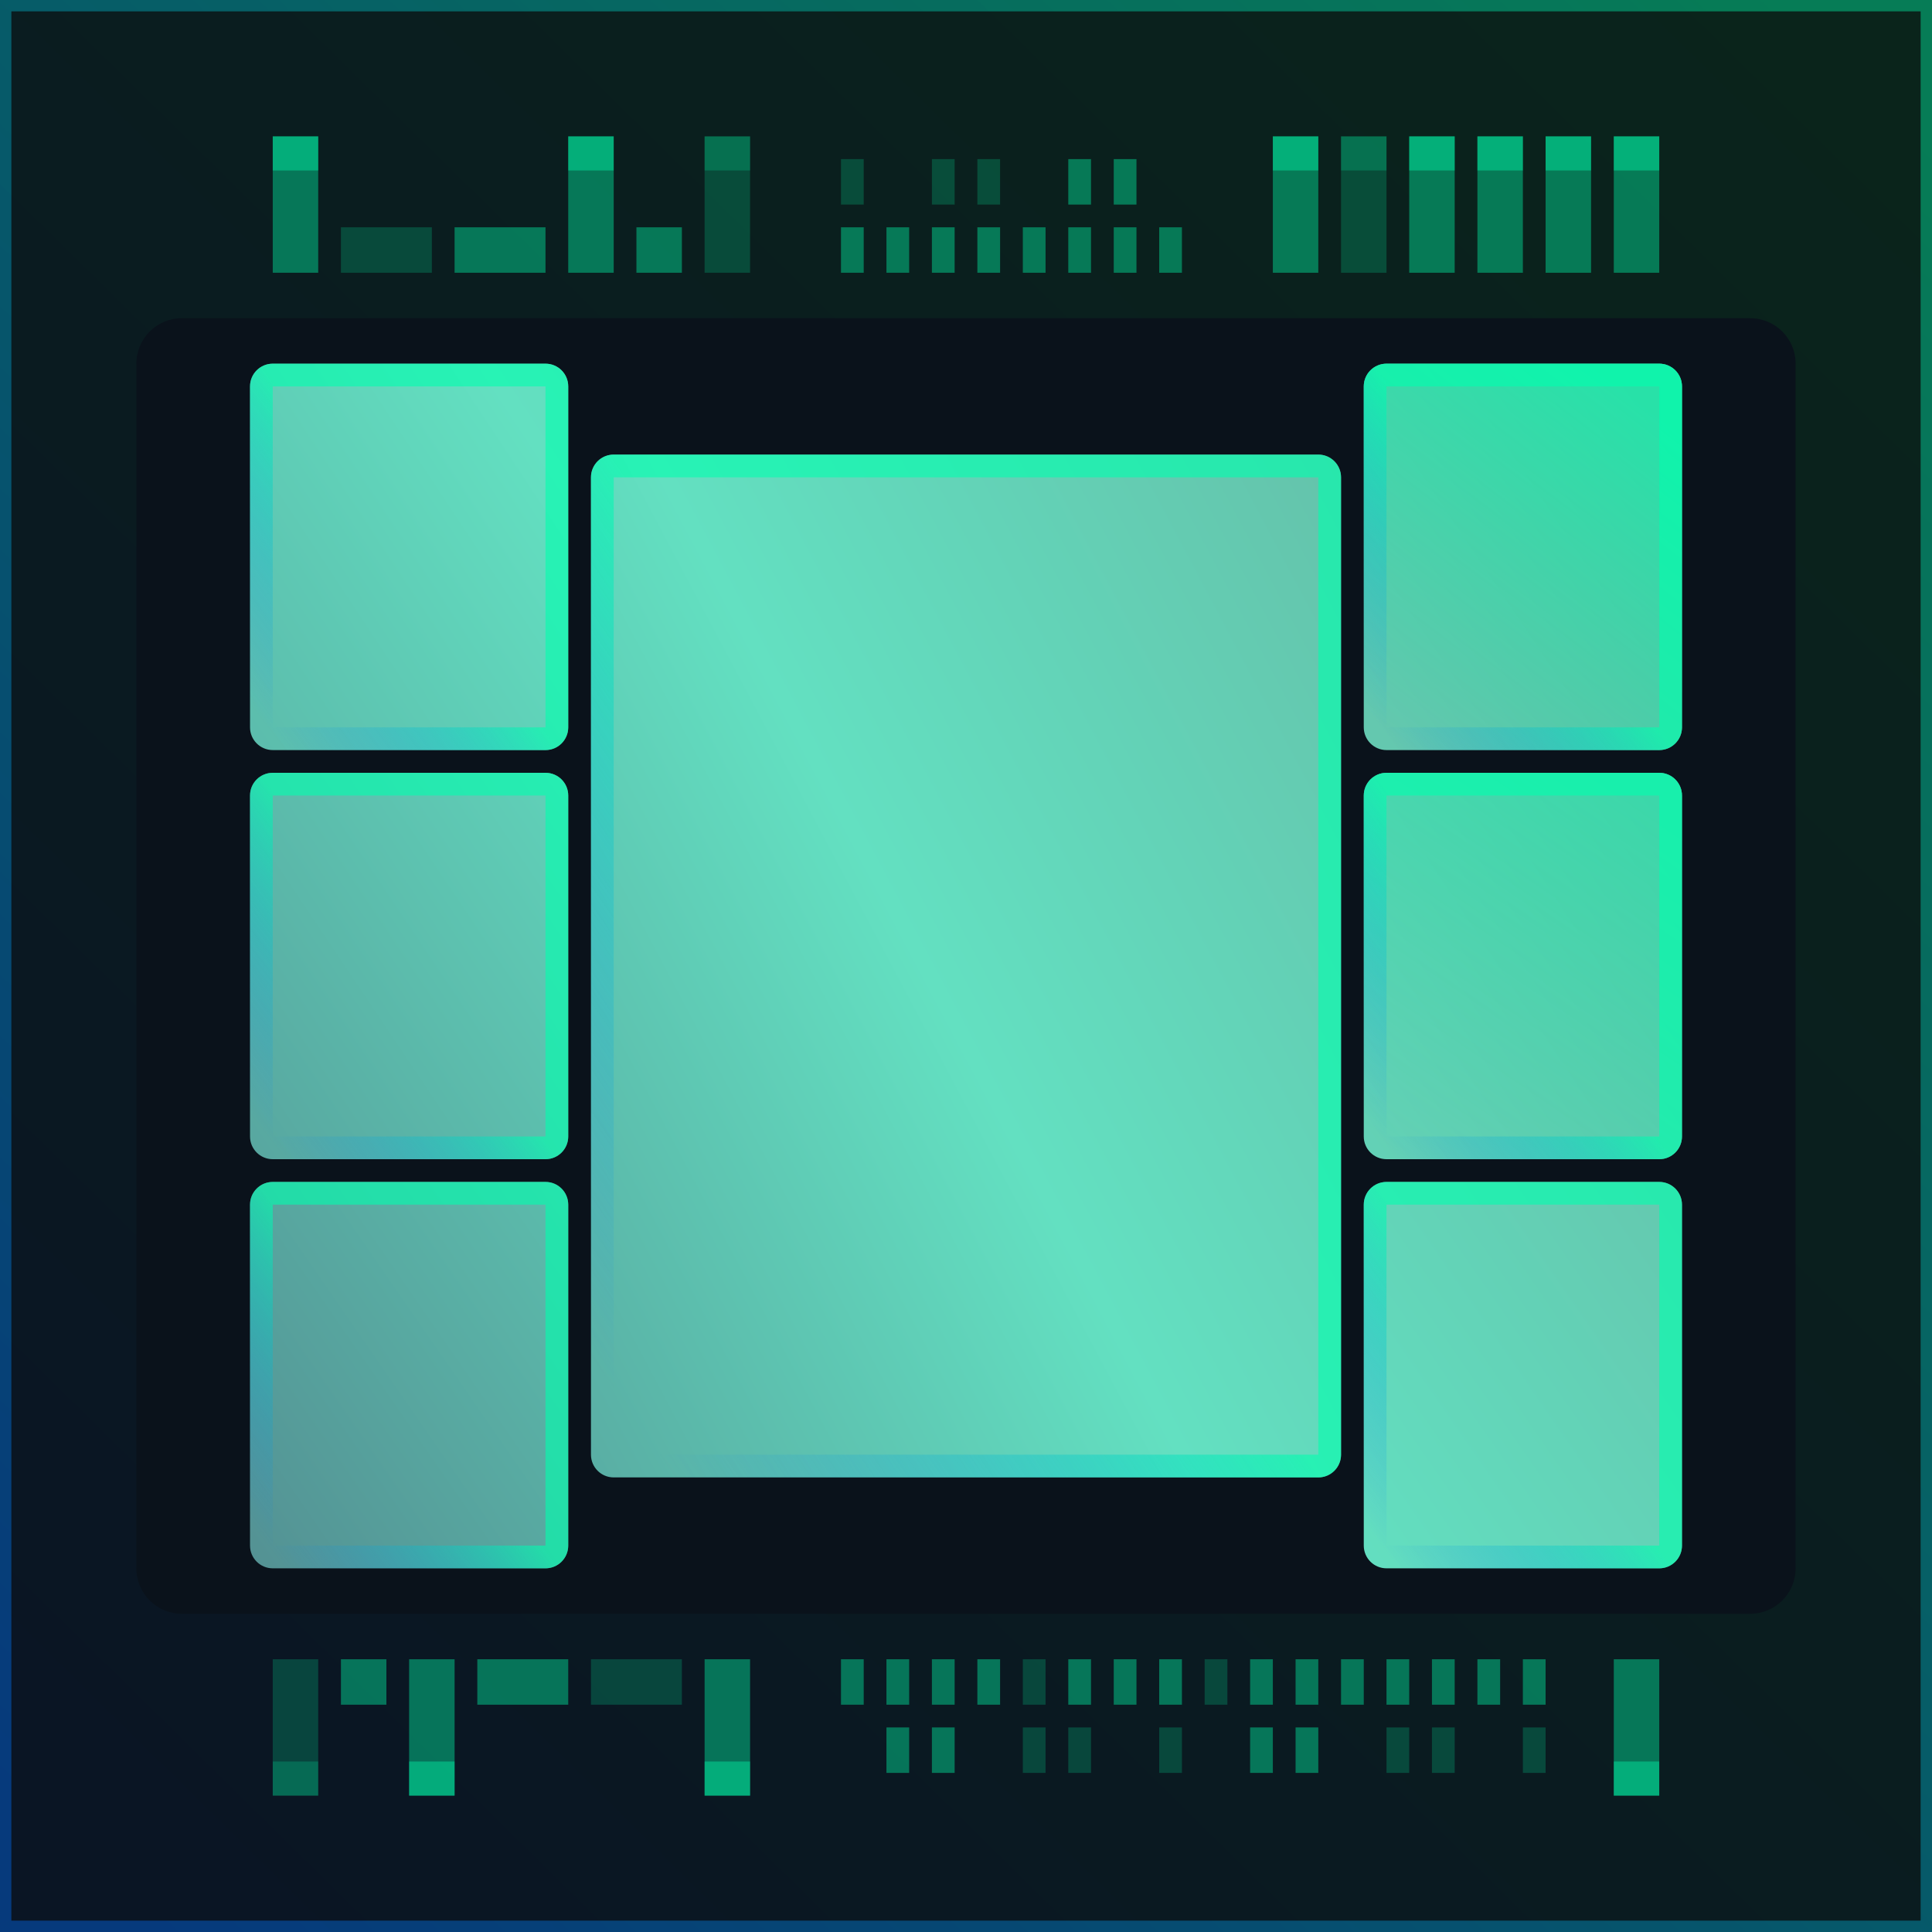
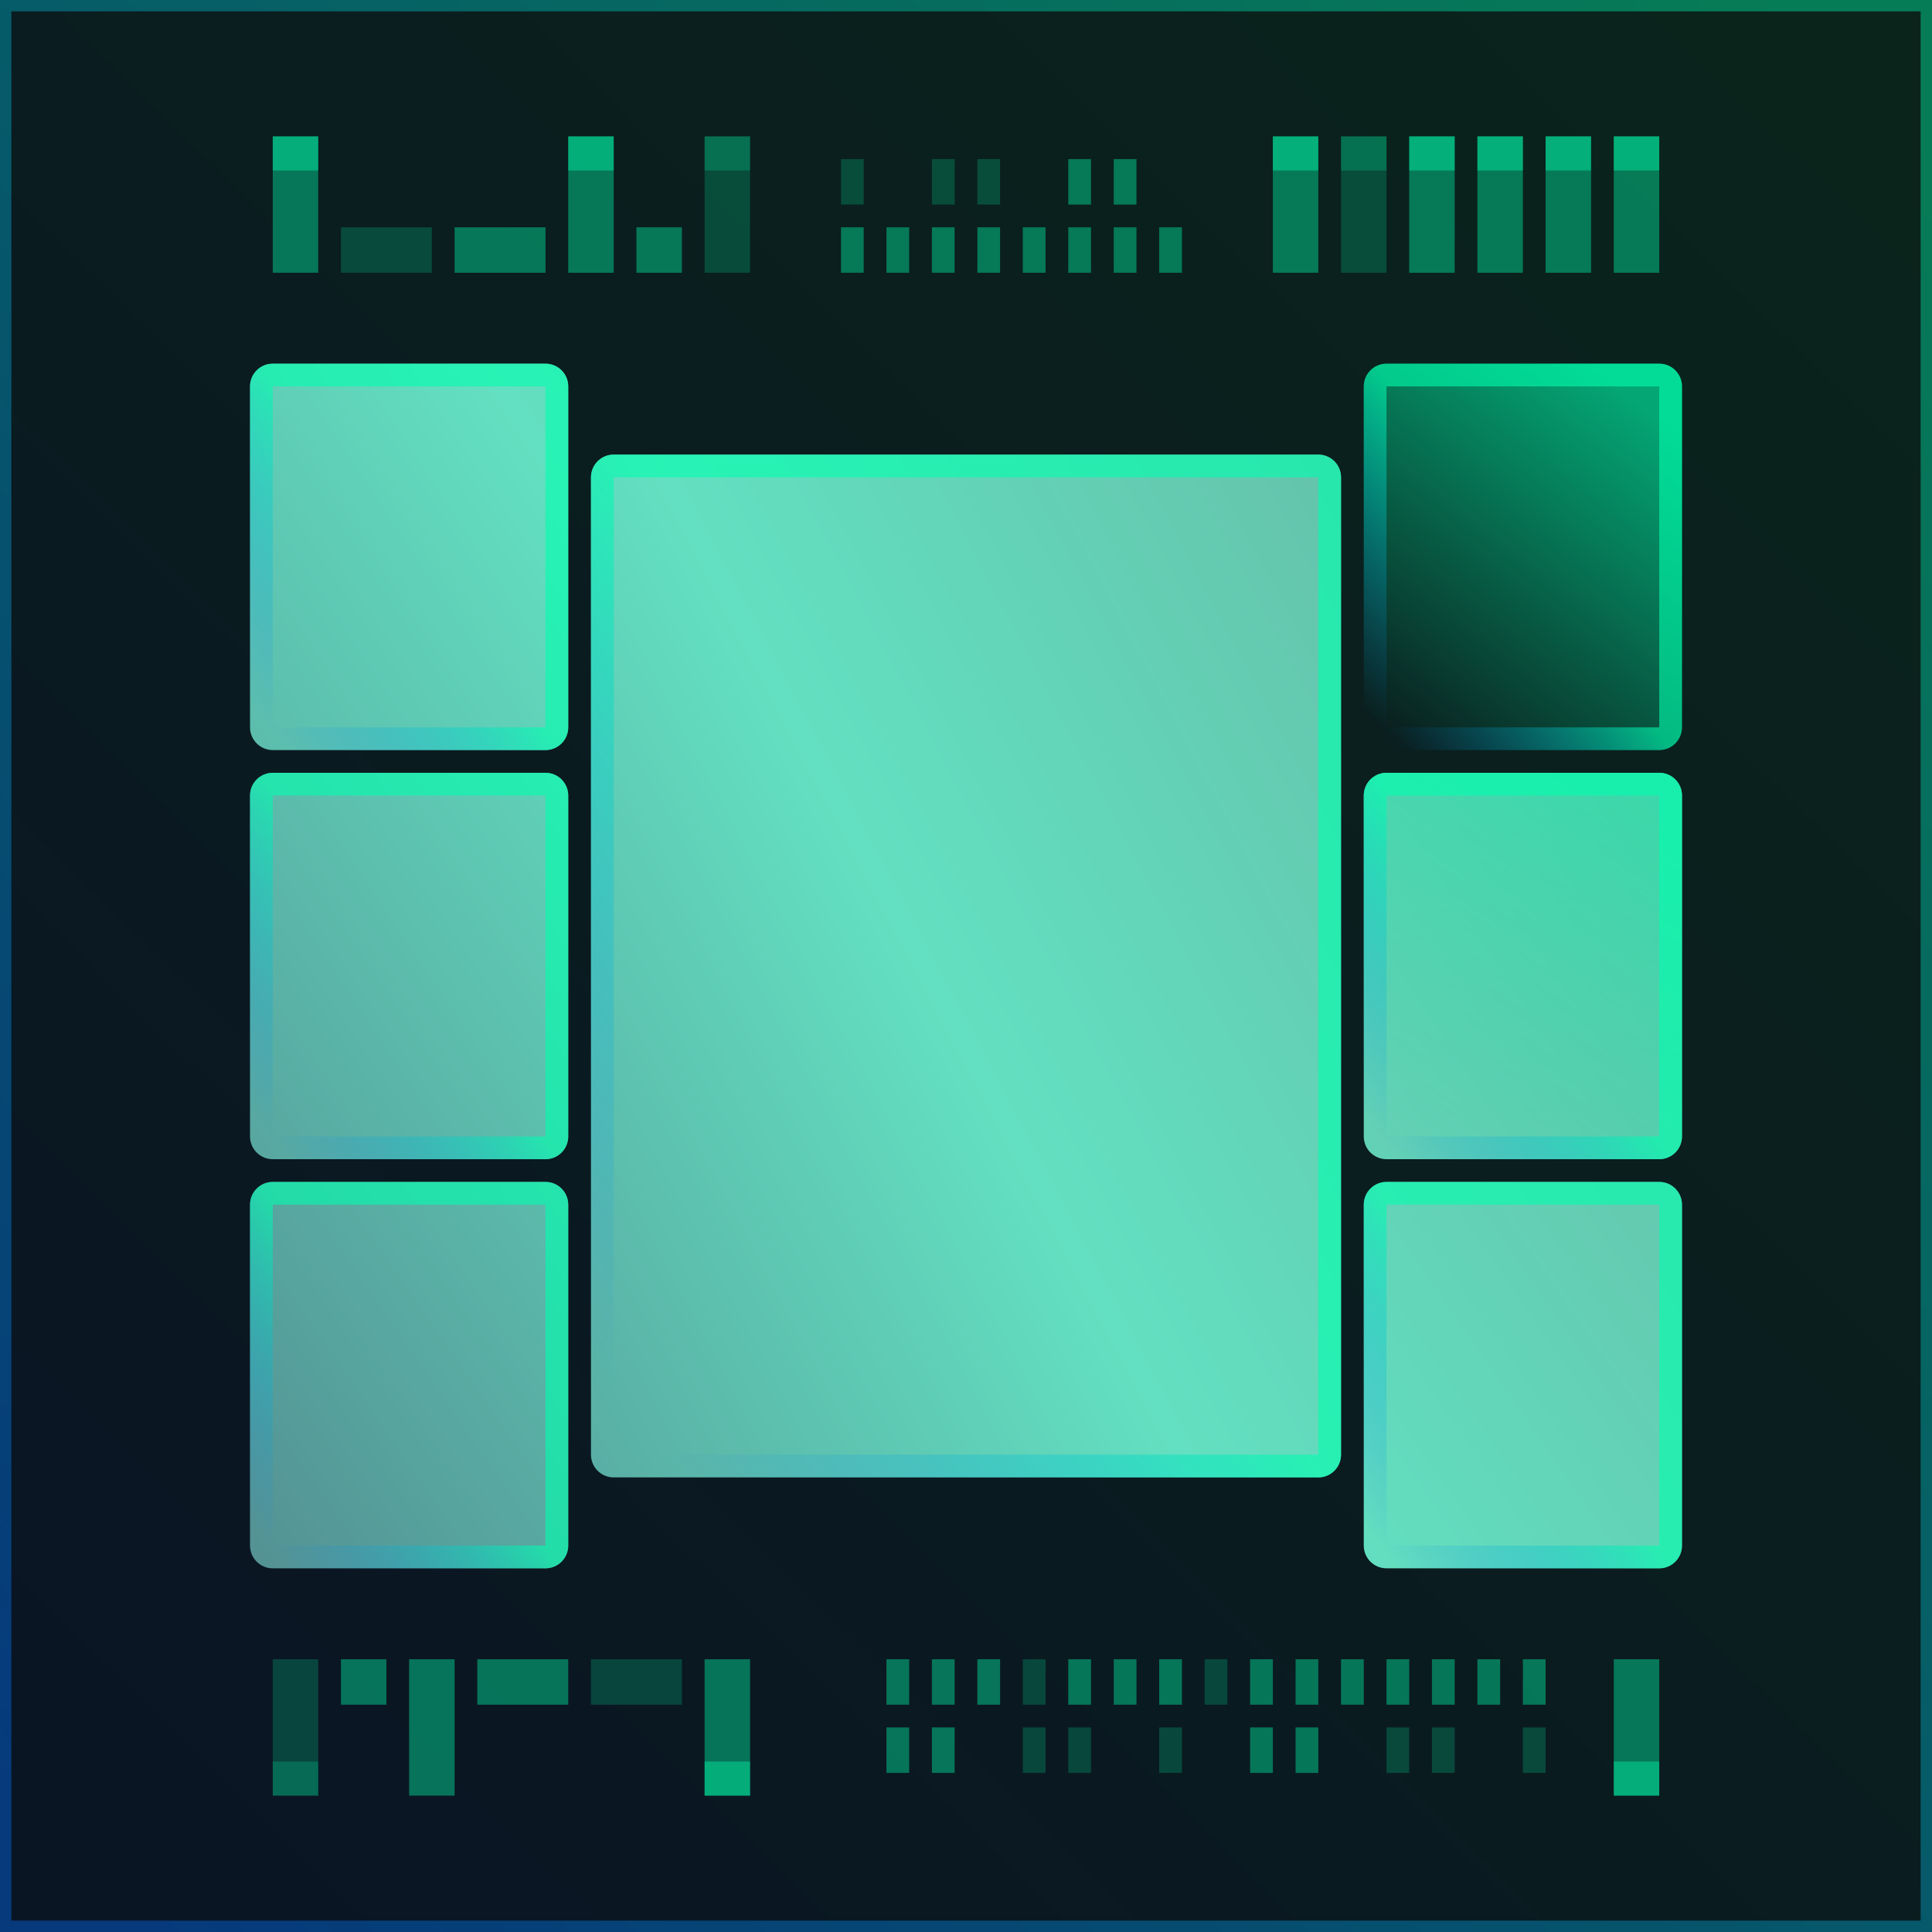
<svg xmlns="http://www.w3.org/2000/svg" width="340" height="340" viewBox="0 0 340 340" fill="none">
  <path d="M340 0V340L0 340L9.28866e-07 0L340 0Z" fill="#0B0B0B" />
  <path d="M340 0V340L0 340L9.28866e-07 0L340 0Z" fill="url(#paint0_linear_12256_10938)" fill-opacity="0.1" />
  <path d="M340 0V340H0V0H340ZM2 338H338V2H2V338Z" fill="url(#paint1_linear_12256_10938)" fill-opacity="0.4" />
-   <path d="M308 56C312.418 56 316 59.582 316 64V276C316 280.418 312.418 284 308 284L32 284C27.582 284 24 280.418 24 276L24 64C24 59.582 27.582 56 32 56L308 56Z" fill="#0A121B" />
  <path d="M96 64C98.209 64 100 65.791 100 68V128C100 130.209 98.209 132 96 132L48 132C45.791 132 44 130.209 44 128L44 68C44 65.791 45.791 64 48 64L96 64Z" fill="url(#paint2_linear_12256_10938)" />
  <path d="M96 128V132H48V128H96ZM96 68H48V132L47.794 131.995C45.749 131.891 44.109 130.251 44.005 128.206L44 128V68C44 65.791 45.791 64 48 64H96C98.209 64 100 65.791 100 68V128L99.995 128.206C99.891 130.251 98.251 131.891 96.206 131.995L96 132V68Z" fill="url(#paint3_linear_12256_10938)" fill-opacity="0.6" />
-   <path d="M292 64C294.209 64 296 65.791 296 68V128C296 130.209 294.209 132 292 132L244 132C241.791 132 240 130.209 240 128L240 68C240 65.791 241.791 64 244 64L292 64Z" fill="url(#paint4_linear_12256_10938)" />
  <path d="M292 64C294.209 64 296 65.791 296 68V128C296 130.209 294.209 132 292 132L244 132C241.791 132 240 130.209 240 128L240 68C240 65.791 241.791 64 244 64L292 64Z" fill="url(#paint5_linear_12256_10938)" fill-opacity="0.6" />
  <path d="M292 128V132H244V128H292ZM292 68H244V132L243.794 131.995C241.749 131.891 240.109 130.251 240.005 128.206L240 128V68C240 65.791 241.791 64 244 64H292C294.209 64 296 65.791 296 68V128L295.995 128.206C295.891 130.251 294.251 131.891 292.206 131.995L292 132V68Z" fill="url(#paint6_linear_12256_10938)" fill-opacity="0.6" />
  <path d="M232 80C234.209 80 236 81.791 236 84V256C236 258.209 234.209 260 232 260L108 260C105.791 260 104 258.209 104 256L104 84C104 81.791 105.791 80 108 80L232 80Z" fill="url(#paint7_linear_12256_10938)" />
  <path d="M232 256V260H108V256H232ZM232 84H108V260L107.794 259.995C105.749 259.891 104.109 258.251 104.005 256.206L104 256V84C104 81.791 105.791 80 108 80H232C234.209 80 236 81.791 236 84V256L235.995 256.206C235.891 258.251 234.251 259.891 232.206 259.995L232 260V84Z" fill="url(#paint8_linear_12256_10938)" fill-opacity="0.6" />
  <path d="M96 136C98.209 136 100 137.791 100 140V200C100 202.209 98.209 204 96 204L48 204C45.791 204 44 202.209 44 200L44 140C44 137.791 45.791 136 48 136L96 136Z" fill="url(#paint9_linear_12256_10938)" />
  <path d="M96 200V204H48V200H96ZM96 140H48V204L47.794 203.995C45.749 203.891 44.109 202.251 44.005 200.206L44 200V140C44 137.791 45.791 136 48 136H96C98.209 136 100 137.791 100 140V200L99.995 200.206C99.891 202.251 98.251 203.891 96.206 203.995L96 204V140Z" fill="url(#paint10_linear_12256_10938)" fill-opacity="0.6" />
  <path d="M292 136C294.209 136 296 137.791 296 140V200C296 202.209 294.209 204 292 204L244 204C241.791 204 240 202.209 240 200L240 140C240 137.791 241.791 136 244 136L292 136Z" fill="url(#paint11_linear_12256_10938)" />
  <path d="M292 136C294.209 136 296 137.791 296 140V200C296 202.209 294.209 204 292 204L244 204C241.791 204 240 202.209 240 200L240 140C240 137.791 241.791 136 244 136L292 136Z" fill="url(#paint12_linear_12256_10938)" fill-opacity="0.4" />
  <path d="M292 200V204H244V200H292ZM292 140H244V204L243.794 203.995C241.749 203.891 240.109 202.251 240.005 200.206L240 200V140C240 137.791 241.791 136 244 136H292C294.209 136 296 137.791 296 140V200L295.995 200.206C295.891 202.251 294.251 203.891 292.206 203.995L292 204V140Z" fill="url(#paint13_linear_12256_10938)" fill-opacity="0.6" />
  <path d="M96 208C98.209 208 100 209.791 100 212V272C100 274.209 98.209 276 96 276L48 276C45.791 276 44 274.209 44 272L44 212C44 209.791 45.791 208 48 208L96 208Z" fill="url(#paint14_linear_12256_10938)" />
  <path d="M96 272V276H48V272H96ZM96 212H48V276L47.794 275.995C45.749 275.891 44.109 274.251 44.005 272.206L44 272V212C44 209.791 45.791 208 48 208H96C98.209 208 100 209.791 100 212V272L99.995 272.206C99.891 274.251 98.251 275.891 96.206 275.995L96 276V212Z" fill="url(#paint15_linear_12256_10938)" fill-opacity="0.6" />
  <path d="M292 208C294.209 208 296 209.791 296 212V272C296 274.209 294.209 276 292 276L244 276C241.791 276 240 274.209 240 272L240 212C240 209.791 241.791 208 244 208L292 208Z" fill="url(#paint16_linear_12256_10938)" />
  <path d="M292 272V276H244V272H292ZM292 212H244V276L243.794 275.995C241.749 275.891 240.109 274.251 240.005 272.206L240 272V212C240 209.791 241.791 208 244 208H292C294.209 208 296 209.791 296 212V272L295.995 272.206C295.891 274.251 294.251 275.891 292.206 275.995L292 276V212Z" fill="url(#paint17_linear_12256_10938)" fill-opacity="0.6" />
  <path opacity="0.4" d="M48 24L56 24L56 30L48 30L48 24Z" fill="#00FFAE" />
  <path opacity="0.4" d="M152 48L148 48L148 40L152 40L152 48Z" fill="#00FFAE" />
  <path opacity="0.4" d="M160 48L156 48L156 40L160 40L160 48Z" fill="#00FFAE" />
  <path opacity="0.4" d="M168 48L164 48L164 40L168 40L168 48Z" fill="#00FFAE" />
  <path opacity="0.2" d="M168 36L164 36L164 28L168 28L168 36Z" fill="#00FFAE" />
  <path opacity="0.2" d="M152 36L148 36L148 28L152 28L152 36Z" fill="#00FFAE" />
  <path opacity="0.2" d="M176 36L172 36L172 28L176 28L176 36Z" fill="#00FFAE" />
  <path opacity="0.4" d="M176 48L172 48L172 40L176 40L176 48Z" fill="#00FFAE" />
  <path opacity="0.4" d="M184 48L180 48L180 40L184 40L184 48Z" fill="#00FFAE" />
  <path opacity="0.4" d="M200 48L196 48L196 40L200 40L200 48Z" fill="#00FFAE" />
  <path opacity="0.4" d="M200 36L196 36L196 28L200 28L200 36Z" fill="#00FFAE" />
  <path opacity="0.4" d="M192 48L188 48L188 40L192 40L192 48Z" fill="#00FFAE" />
  <path opacity="0.4" d="M192 36L188 36L188 28L192 28L192 36Z" fill="#00FFAE" />
  <path opacity="0.4" d="M208 48L204 48L204 40L208 40L208 48Z" fill="#00FFAE" />
  <path opacity="0.4" d="M204 292L208 292L208 300L204 300L204 292Z" fill="#00FFAE" />
  <path opacity="0.4" d="M196 292L200 292L200 300L196 300L196 292Z" fill="#00FFAE" />
  <path opacity="0.4" d="M188 292L192 292L192 300L188 300L188 292Z" fill="#00FFAE" />
  <path opacity="0.2" d="M188 304L192 304L192 312L188 312L188 304Z" fill="#00FFAE" />
  <path opacity="0.2" d="M204 304L208 304L208 312L204 312L204 304Z" fill="#00FFAE" />
  <path opacity="0.2" d="M180 304L184 304L184 312L180 312L180 304Z" fill="#00FFAE" />
  <path opacity="0.2" d="M180 292L184 292L184 300L180 300L180 292Z" fill="#00FFAE" />
  <path opacity="0.4" d="M172 292L176 292L176 300L172 300L172 292Z" fill="#00FFAE" />
  <path opacity="0.4" d="M156 292L160 292L160 300L156 300L156 292Z" fill="#00FFAE" />
  <path opacity="0.4" d="M156 304L160 304L160 312L156 312L156 304Z" fill="#00FFAE" />
  <path opacity="0.4" d="M164 292L168 292L168 300L164 300L164 292Z" fill="#00FFAE" />
  <path opacity="0.4" d="M164 304L168 304L168 312L164 312L164 304Z" fill="#00FFAE" />
-   <path opacity="0.4" d="M148 292L152 292L152 300L148 300L148 292Z" fill="#00FFAE" />
  <path opacity="0.4" d="M268 292L272 292L272 300L268 300L268 292Z" fill="#00FFAE" />
  <path opacity="0.4" d="M260 292L264 292L264 300L260 300L260 292Z" fill="#00FFAE" />
  <path opacity="0.4" d="M252 292L256 292L256 300L252 300L252 292Z" fill="#00FFAE" />
  <path opacity="0.2" d="M252 304L256 304L256 312L252 312L252 304Z" fill="#00FFAE" />
  <path opacity="0.2" d="M268 304L272 304L272 312L268 312L268 304Z" fill="#00FFAE" />
  <path opacity="0.2" d="M244 304L248 304L248 312L244 312L244 304Z" fill="#00FFAE" />
  <path opacity="0.4" d="M244 292L248 292L248 300L244 300L244 292Z" fill="#00FFAE" />
  <path opacity="0.4" d="M236 292L240 292L240 300L236 300L236 292Z" fill="#00FFAE" />
  <path opacity="0.4" d="M220 292L224 292L224 300L220 300L220 292Z" fill="#00FFAE" />
  <path opacity="0.4" d="M220 304L224 304L224 312L220 312L220 304Z" fill="#00FFAE" />
  <path opacity="0.4" d="M228 292L232 292L232 300L228 300L228 292Z" fill="#00FFAE" />
  <path opacity="0.4" d="M228 304L232 304L232 312L228 312L228 304Z" fill="#00FFAE" />
  <path opacity="0.2" d="M212 292L216 292L216 300L212 300L212 292Z" fill="#00FFAE" />
  <path opacity="0.4" d="M48 24L56 24L56 48L48 48L48 24Z" fill="#00FFAE" />
  <path opacity="0.2" d="M124 24L132 24L132 48L124 48L124 24Z" fill="#00FFAE" />
  <path opacity="0.2" d="M124 24L132 24L132 30L124 30L124 24Z" fill="#00FFAE" />
  <path opacity="0.2" d="M60 40L76 40L76 48L60 48L60 40Z" fill="#00FFAE" />
  <path opacity="0.4" d="M80 40L96 40L96 48L80 48L80 40Z" fill="#00FFAE" />
  <path opacity="0.4" d="M112 40L120 40L120 48L112 48L112 40Z" fill="#00FFAE" />
  <path opacity="0.4" d="M100 24L108 24L108 48L100 48L100 24Z" fill="#00FFAE" />
  <path opacity="0.4" d="M100 24L108 24L108 30L100 30L100 24Z" fill="#00FFAE" />
  <path opacity="0.4" d="M132 316L124 316L124 292L132 292L132 316Z" fill="#00FFAE" />
  <path opacity="0.2" d="M56 316L48 316L48 292L56 292L56 316Z" fill="#00FFAE" />
  <path opacity="0.2" d="M56 316L48 316L48 310L56 310L56 316Z" fill="#00FFAE" />
  <path opacity="0.2" d="M120 300L104 300L104 292L120 292L120 300Z" fill="#00FFAE" />
  <path opacity="0.4" d="M100 300L84 300L84 292L100 292L100 300Z" fill="#00FFAE" />
  <path opacity="0.4" d="M68 300L60 300L60 292L68 292L68 300Z" fill="#00FFAE" />
  <path opacity="0.4" d="M80 316L72 316L72 292L80 292L80 316Z" fill="#00FFAE" />
-   <path opacity="0.4" d="M80 316L72 316L72 310L80 310L80 316Z" fill="#00FFAE" />
  <path opacity="0.4" d="M132 316L124 316L124 310L132 310L132 316Z" fill="#00FFAE" />
  <path opacity="0.4" d="M292 316L284 316L284 292L292 292L292 316Z" fill="#00FFAE" />
  <path opacity="0.4" d="M292 316L284 316L284 310L292 310L292 316Z" fill="#00FFAE" />
  <path opacity="0.4" d="M224 24L232 24L232 48L224 48L224 24Z" fill="#00FFAE" />
  <path opacity="0.4" d="M224 24L232 24L232 30L224 30L224 24Z" fill="#00FFAE" />
  <path opacity="0.2" d="M236 24L244 24L244 48L236 48L236 24Z" fill="#00FFAE" />
  <path opacity="0.2" d="M236 24L244 24L244 30L236 30L236 24Z" fill="#00FFAE" />
  <path opacity="0.4" d="M248 24L256 24L256 48L248 48L248 24Z" fill="#00FFAE" />
  <path opacity="0.4" d="M248 24L256 24L256 30L248 30L248 24Z" fill="#00FFAE" />
  <path opacity="0.4" d="M260 24L268 24L268 48L260 48L260 24Z" fill="#00FFAE" />
  <path opacity="0.4" d="M260 24L268 24L268 30L260 30L260 24Z" fill="#00FFAE" />
  <path opacity="0.4" d="M272 24L280 24L280 48L272 48L272 24Z" fill="#00FFAE" />
  <path opacity="0.4" d="M272 24L280 24L280 30L272 30L272 24Z" fill="#00FFAE" />
  <path opacity="0.4" d="M284 24L292 24L292 48L284 48L284 24Z" fill="#00FFAE" />
  <path opacity="0.4" d="M284 24L292 24L292 30L284 30L284 24Z" fill="#00FFAE" />
  <defs>
    <linearGradient id="paint0_linear_12256_10938" x1="319" y1="23.5" x2="32.5" y2="314.5" gradientUnits="userSpaceOnUse">
      <stop stop-color="#00FFAE" />
      <stop offset="1" stop-color="#0071FF" />
    </linearGradient>
    <linearGradient id="paint1_linear_12256_10938" x1="322.5" y1="6.5" x2="19.5" y2="332" gradientUnits="userSpaceOnUse">
      <stop stop-color="#00FFAE" />
      <stop offset="1" stop-color="#0071FF" />
    </linearGradient>
    <linearGradient id="paint2_linear_12256_10938" x1="-1.5" y1="334" x2="392.404" y2="73.46" gradientUnits="userSpaceOnUse">
      <stop stop-color="#4D7080" />
      <stop offset="0.468" stop-color="#63E0C1" />
      <stop offset="1" stop-color="#659F90" />
    </linearGradient>
    <linearGradient id="paint3_linear_12256_10938" x1="72" y1="98" x2="41.916" y2="121.434" gradientUnits="userSpaceOnUse">
      <stop stop-color="#00FFAE" />
      <stop offset="1" stop-color="#0071FF" stop-opacity="0" />
    </linearGradient>
    <linearGradient id="paint4_linear_12256_10938" x1="8" y1="334" x2="393.152" y2="74.75" gradientUnits="userSpaceOnUse">
      <stop stop-color="#4D7080" />
      <stop offset="0.468" stop-color="#63E0C1" />
      <stop offset="1" stop-color="#659F90" />
    </linearGradient>
    <linearGradient id="paint5_linear_12256_10938" x1="244" y1="128.5" x2="288" y2="70.5" gradientUnits="userSpaceOnUse">
      <stop stop-color="#00FFAE" stop-opacity="0" />
      <stop offset="1" stop-color="#00FFAE" />
    </linearGradient>
    <linearGradient id="paint6_linear_12256_10938" x1="268" y1="98" x2="237.915" y2="121.434" gradientUnits="userSpaceOnUse">
      <stop stop-color="#00FFAE" />
      <stop offset="1" stop-color="#0071FF" stop-opacity="0" />
    </linearGradient>
    <linearGradient id="paint7_linear_12256_10938" x1="11.5" y1="332" x2="406.383" y2="122.948" gradientUnits="userSpaceOnUse">
      <stop stop-color="#4D7080" />
      <stop offset="0.468" stop-color="#63E0C1" />
      <stop offset="1" stop-color="#659F90" />
    </linearGradient>
    <linearGradient id="paint8_linear_12256_10938" x1="170" y1="170" x2="93.072" y2="223.359" gradientUnits="userSpaceOnUse">
      <stop stop-color="#00FFAE" />
      <stop offset="1" stop-color="#0071FF" stop-opacity="0" />
    </linearGradient>
    <linearGradient id="paint9_linear_12256_10938" x1="5" y1="333" x2="385.933" y2="77.426" gradientUnits="userSpaceOnUse">
      <stop stop-color="#4D7080" />
      <stop offset="0.468" stop-color="#63E0C1" />
      <stop offset="1" stop-color="#659F90" />
    </linearGradient>
    <linearGradient id="paint10_linear_12256_10938" x1="72" y1="170" x2="41.916" y2="193.434" gradientUnits="userSpaceOnUse">
      <stop stop-color="#00FFAE" />
      <stop offset="1" stop-color="#0071FF" stop-opacity="0" />
    </linearGradient>
    <linearGradient id="paint11_linear_12256_10938" x1="3" y1="331" x2="385.295" y2="78.692" gradientUnits="userSpaceOnUse">
      <stop stop-color="#4D7080" />
      <stop offset="0.468" stop-color="#63E0C1" />
      <stop offset="1" stop-color="#659F90" />
    </linearGradient>
    <linearGradient id="paint12_linear_12256_10938" x1="290.5" y1="141" x2="247.5" y2="204" gradientUnits="userSpaceOnUse">
      <stop stop-color="#00FFAE" />
      <stop offset="1" stop-color="#00FFAE" stop-opacity="0" />
    </linearGradient>
    <linearGradient id="paint13_linear_12256_10938" x1="268" y1="170" x2="237.915" y2="193.434" gradientUnits="userSpaceOnUse">
      <stop stop-color="#00FFAE" />
      <stop offset="1" stop-color="#0071FF" stop-opacity="0" />
    </linearGradient>
    <linearGradient id="paint14_linear_12256_10938" x1="8" y1="337.5" x2="390.146" y2="73.163" gradientUnits="userSpaceOnUse">
      <stop stop-color="#4D7080" />
      <stop offset="0.468" stop-color="#63E0C1" />
      <stop offset="1" stop-color="#659F90" />
    </linearGradient>
    <linearGradient id="paint15_linear_12256_10938" x1="72" y1="242" x2="41.916" y2="265.434" gradientUnits="userSpaceOnUse">
      <stop stop-color="#00FFAE" />
      <stop offset="1" stop-color="#0071FF" stop-opacity="0" />
    </linearGradient>
    <linearGradient id="paint16_linear_12256_10938" x1="16.5" y1="328" x2="384.829" y2="72.963" gradientUnits="userSpaceOnUse">
      <stop stop-color="#4D7080" />
      <stop offset="0.468" stop-color="#63E0C1" />
      <stop offset="1" stop-color="#659F90" />
    </linearGradient>
    <linearGradient id="paint17_linear_12256_10938" x1="268" y1="242" x2="237.915" y2="265.434" gradientUnits="userSpaceOnUse">
      <stop stop-color="#00FFAE" />
      <stop offset="1" stop-color="#0071FF" stop-opacity="0" />
    </linearGradient>
  </defs>
</svg>